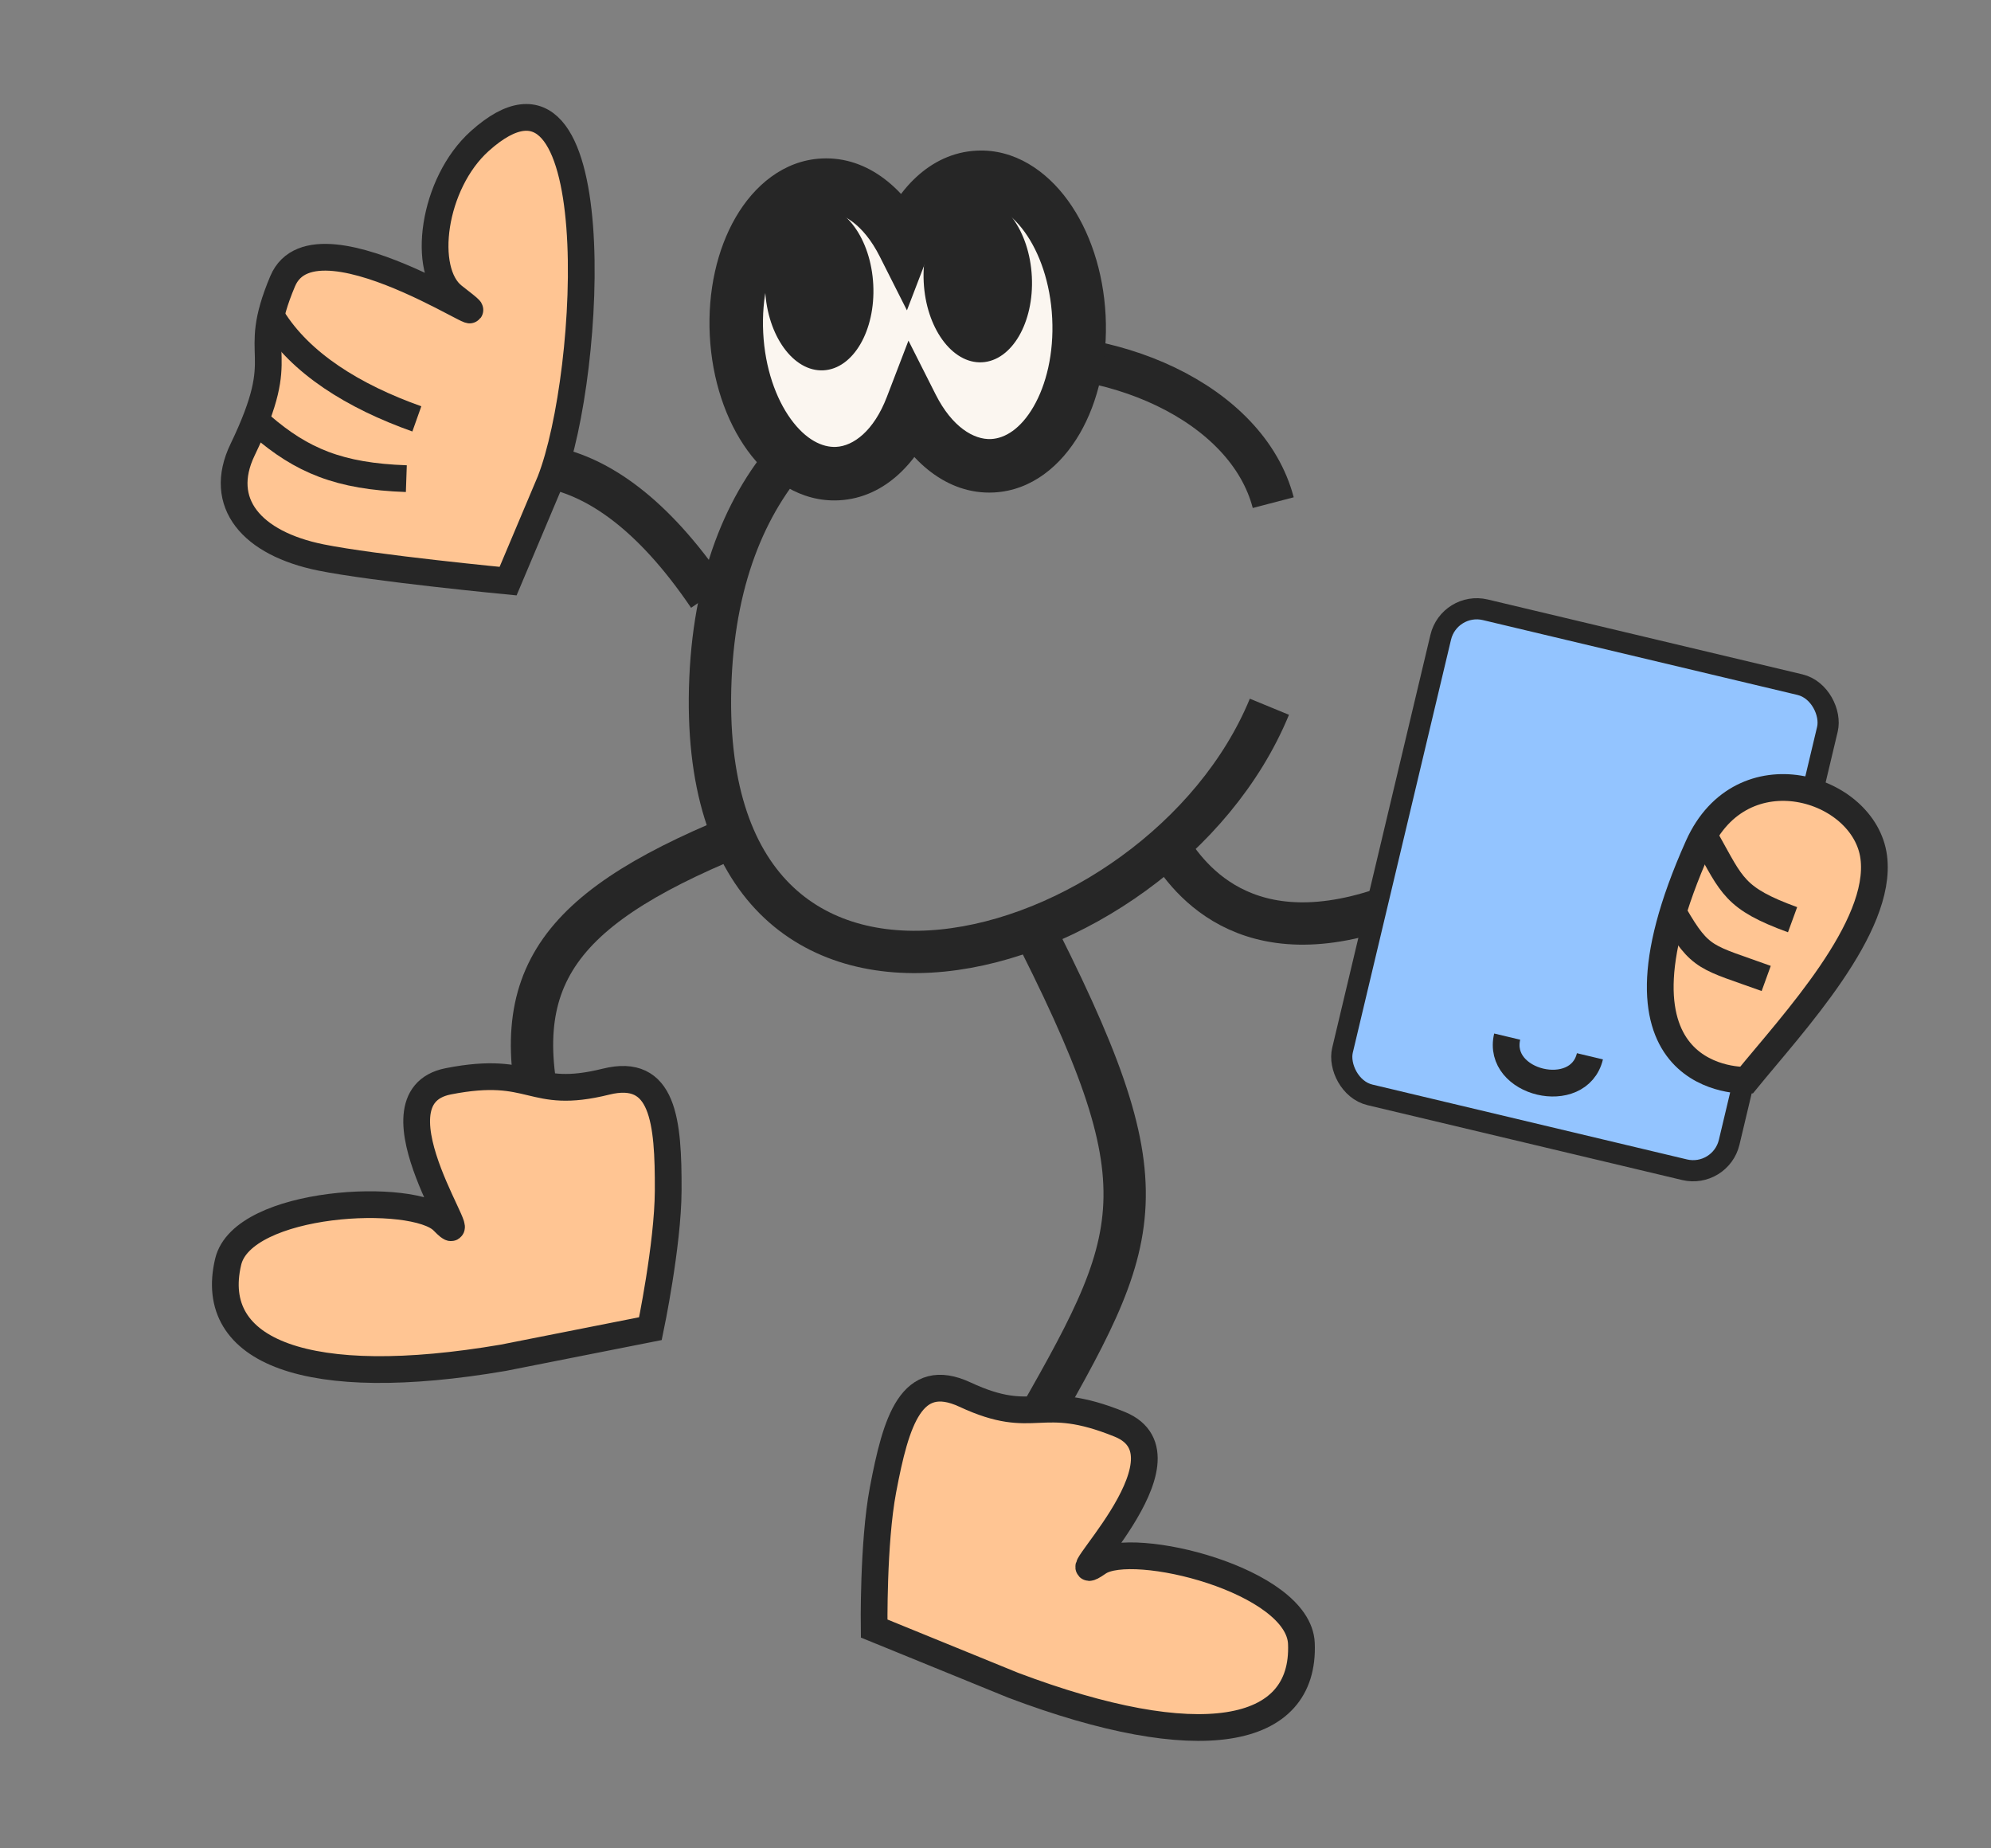
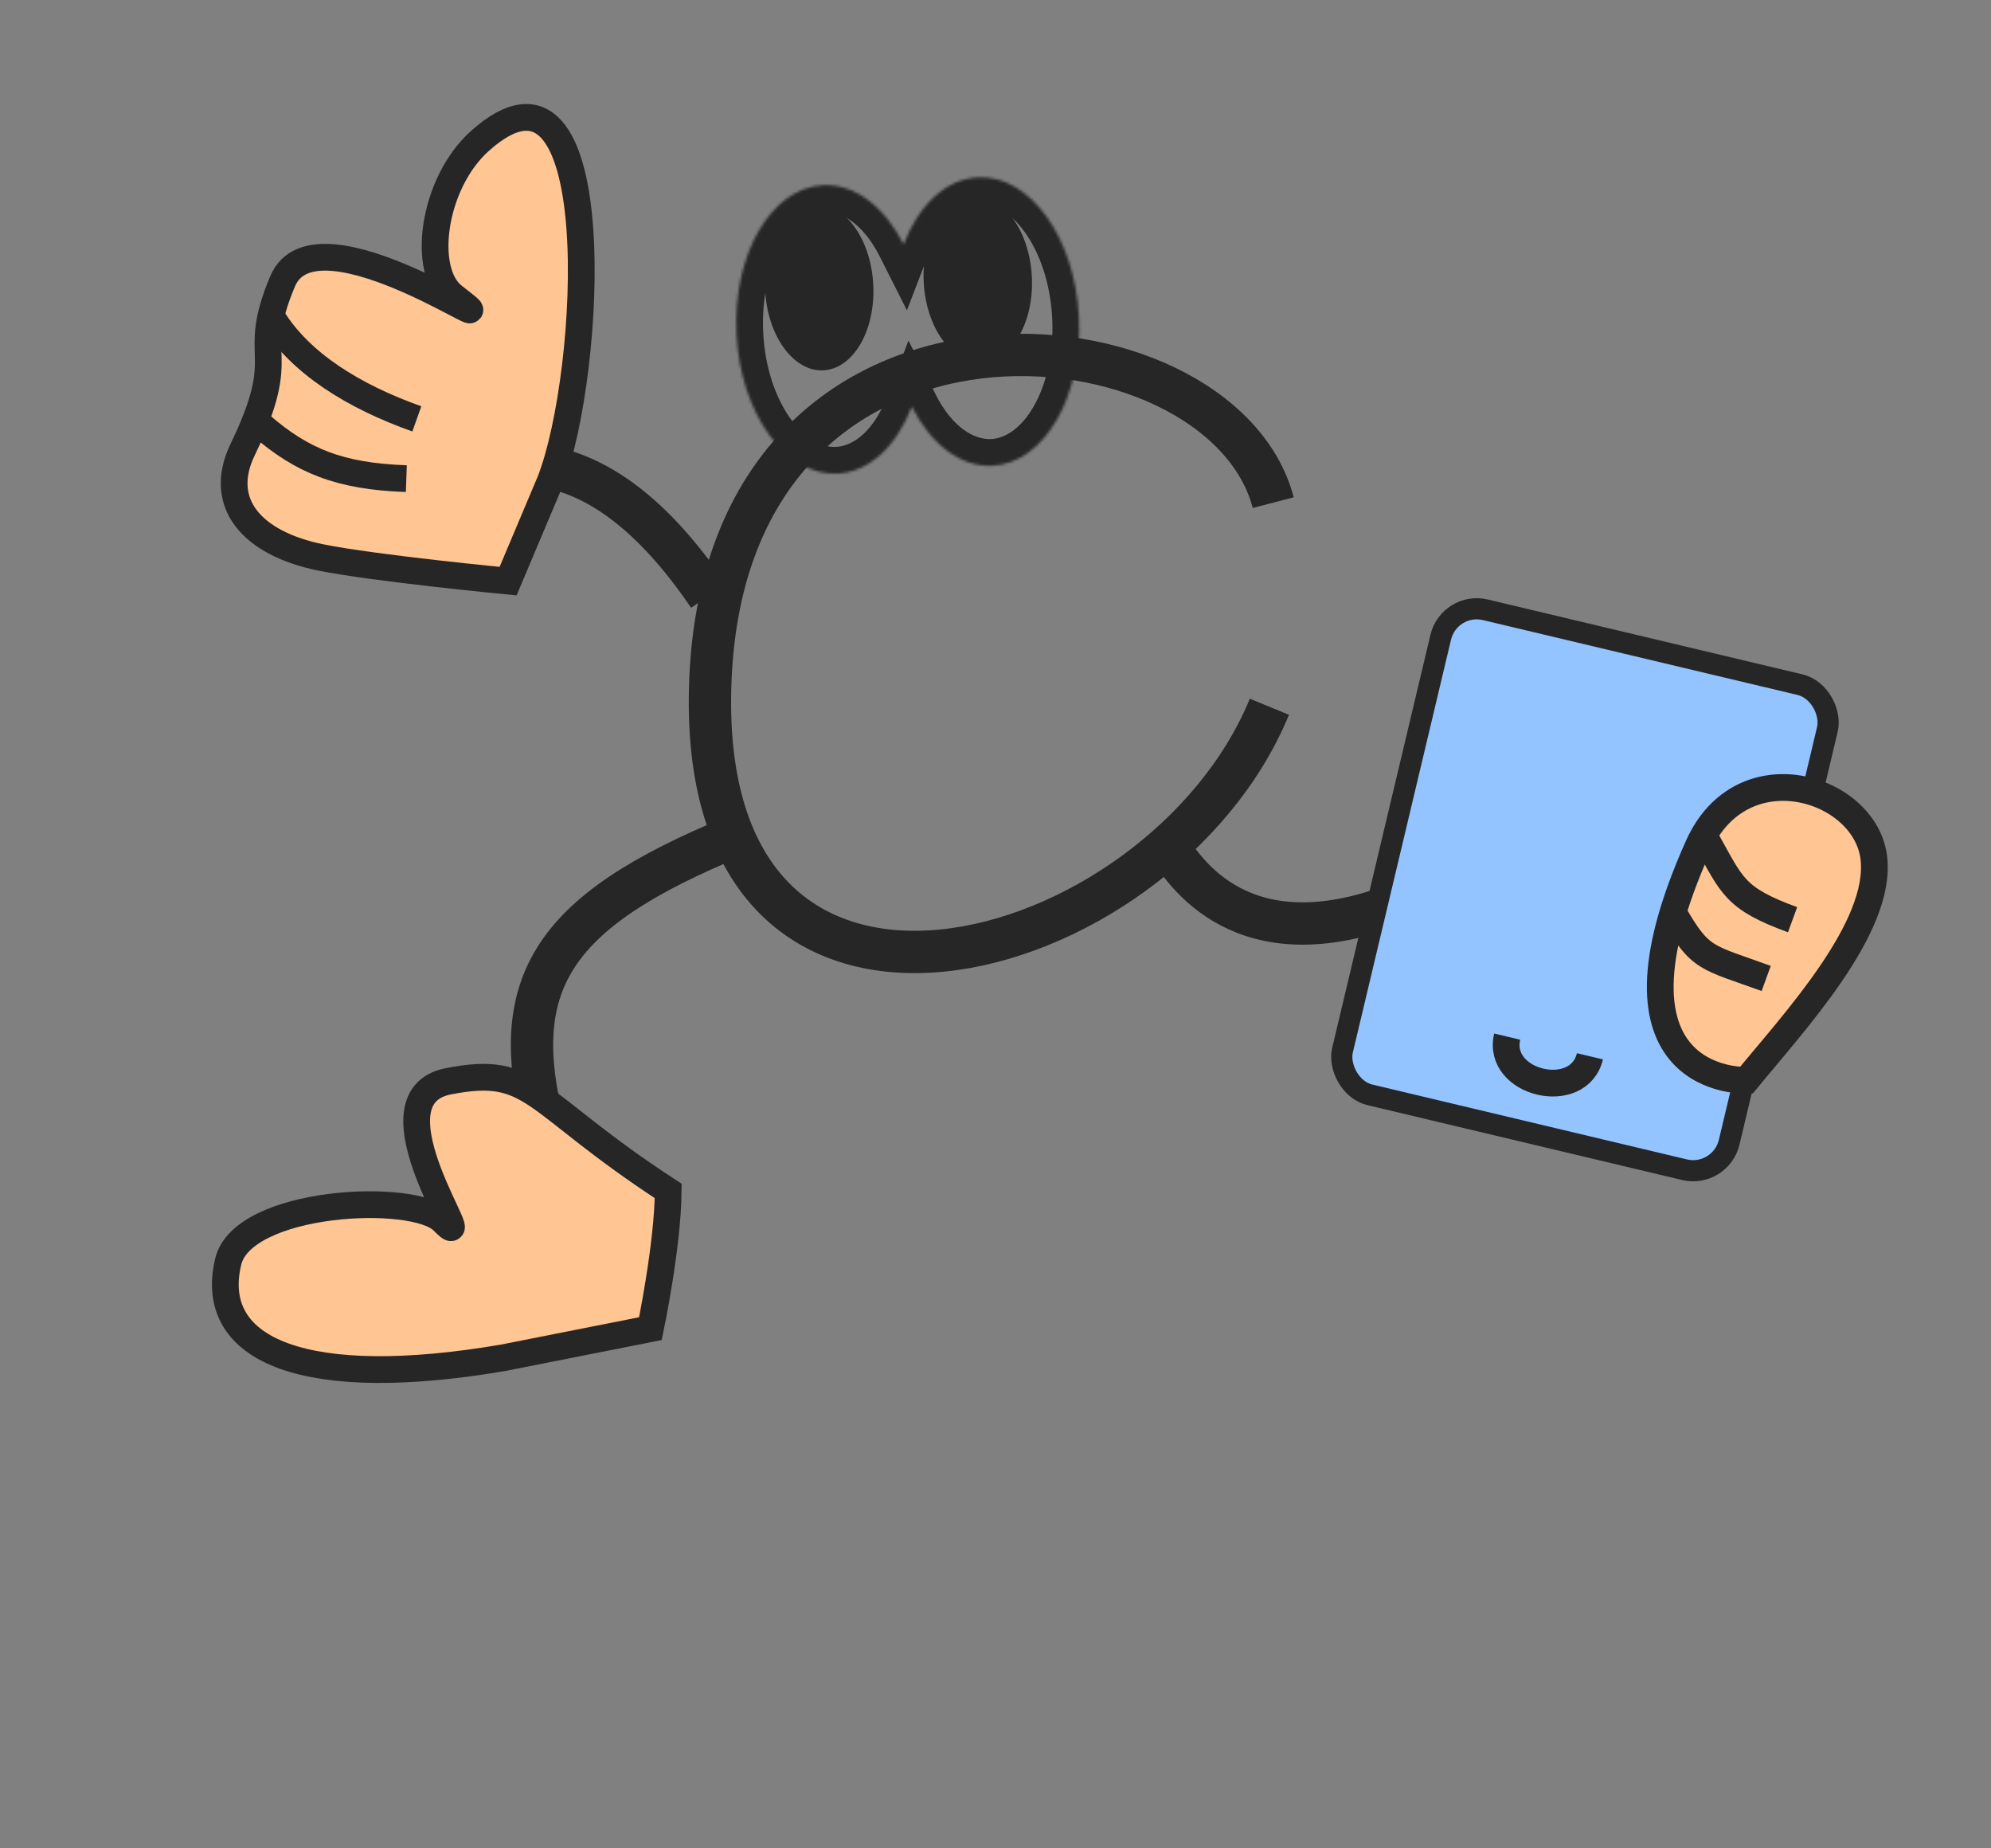
<svg xmlns="http://www.w3.org/2000/svg" width="738" height="685" viewBox="0 0 738 685" fill="none">
  <rect x="0" y="0" width="738" height="685" fill="#808080" stroke="none" />
  <path d="M471.948 186.278C452.674 112.501 270.055 94.809 263.338 251.542C256.622 408.276 430.209 359.96 470.527 261.919" stroke="#262626" stroke-width="15.688" />
  <mask id="path-2-outside-1_89_176" maskUnits="userSpaceOnUse" x="259.8" y="53.483" width="153.23" height="134.267" fill="black">
-     <rect fill="white" x="259.8" y="53.483" width="153.23" height="134.267" />
    <path d="M362.476 65.729C381.66 64.759 398.423 87.898 399.916 117.412C401.41 146.926 387.069 171.638 367.885 172.609C355.944 173.213 344.943 164.477 337.976 150.677C332.439 165.109 322.377 174.912 310.437 175.516C291.253 176.487 274.49 153.348 272.997 123.834C271.503 94.32 285.844 69.607 305.028 68.636C316.968 68.032 327.968 76.768 334.935 90.567C340.473 76.135 350.536 66.333 362.476 65.729Z" />
  </mask>
-   <path d="M362.476 65.729C381.66 64.759 398.423 87.898 399.916 117.412C401.41 146.926 387.069 171.638 367.885 172.609C355.944 173.213 344.943 164.477 337.976 150.677C332.439 165.109 322.377 174.912 310.437 175.516C291.253 176.487 274.49 153.348 272.997 123.834C271.503 94.32 285.844 69.607 305.028 68.636C316.968 68.032 327.968 76.768 334.935 90.567C340.473 76.135 350.536 66.333 362.476 65.729Z" fill="#FBF6F0" />
  <path d="M362.476 65.729L361.976 55.828L361.975 55.828L362.476 65.729ZM399.916 117.412L409.817 116.911L409.817 116.911L399.916 117.412ZM367.885 172.609L368.386 182.51L368.386 182.51L367.885 172.609ZM337.976 150.677L346.826 146.21L336.739 126.229L328.721 147.126L337.976 150.677ZM310.437 175.516L310.938 185.417L310.938 185.417L310.437 175.516ZM272.997 123.834L263.096 124.335L263.096 124.335L272.997 123.834ZM305.028 68.636L304.528 58.735L304.527 58.735L305.028 68.636ZM334.935 90.567L326.085 95.035L336.172 115.014L344.19 94.118L334.935 90.567ZM362.476 65.729L362.977 75.63C368.111 75.37 374.242 78.279 379.802 85.955C385.297 93.54 389.351 104.788 390.016 117.913L399.916 117.412L409.817 116.911C408.988 100.522 403.915 85.444 395.859 74.323C387.869 63.294 376.026 55.118 361.976 55.828L362.476 65.729ZM399.916 117.412L390.016 117.913C390.68 131.037 387.781 142.638 383.08 150.738C378.323 158.936 372.517 162.449 367.384 162.708L367.885 172.609L368.386 182.51C382.436 181.799 393.393 172.47 400.229 160.69C407.121 148.813 410.646 133.3 409.817 116.911L399.916 117.412ZM367.885 172.609L367.384 162.708C361.032 163.03 352.928 158.298 346.826 146.21L337.976 150.677L329.127 155.145C336.957 170.656 350.856 183.397 368.386 182.51L367.885 172.609ZM337.976 150.677L328.721 147.126C323.87 159.769 316.286 165.294 309.936 165.615L310.437 175.516L310.938 185.417C328.468 184.53 341.007 170.45 347.232 154.229L337.976 150.677ZM310.437 175.516L309.936 165.615C304.802 165.875 298.671 162.967 293.111 155.291C287.616 147.706 283.562 136.458 282.898 123.333L272.997 123.834L263.096 124.335C263.925 140.725 268.999 155.802 277.055 166.923C285.045 177.952 296.887 186.128 310.938 185.417L310.437 175.516ZM272.997 123.834L282.898 123.333C282.233 110.209 285.132 98.608 289.833 90.507C294.59 82.309 300.396 78.797 305.529 78.537L305.028 68.636L304.527 58.735C290.477 59.446 279.52 68.776 272.684 80.556C265.792 92.433 262.267 107.946 263.096 124.335L272.997 123.834ZM305.028 68.636L305.529 78.537C311.88 78.216 319.983 82.947 326.085 95.035L334.935 90.567L343.784 86.099C335.954 70.589 322.057 57.849 304.528 58.735L305.028 68.636ZM334.935 90.567L344.19 94.118C349.041 81.477 356.626 75.951 362.977 75.63L362.476 65.729L361.975 55.828C344.446 56.715 331.904 70.793 325.679 87.015L334.935 90.567Z" fill="#262626" mask="url(#path-2-outside-1_89_176)" />
  <ellipse cx="362.432" cy="103.537" rx="20.066" ry="30.767" transform="rotate(-2.897 362.432 103.537)" fill="#262626" />
  <ellipse cx="303.651" cy="106.516" rx="20.066" ry="30.767" transform="rotate(-2.897 303.651 106.516)" fill="#262626" />
  <path d="M262.654 220.844C220.41 158.544 182.581 170.171 165.17 179.779" stroke="#262626" stroke-width="15.688" />
  <path d="M540.704 324.108C474.932 360.713 446.391 333.298 435.171 316.879" stroke="#262626" stroke-width="15.688" />
-   <path d="M380.826 339.705C433.293 441.974 424.292 456.979 380.827 532.981" stroke="#262626" stroke-width="15.688" />
  <path d="M266.3 312.46C200.434 340.793 185.505 368.867 205.347 429.964" stroke="#262626" stroke-width="15.688" />
  <path d="M177.851 52.264C226.115 8.969 219.614 138.227 203.963 178.32L188.333 215.364C188.333 215.364 138.594 210.582 118.918 206.589C93.32 201.395 80.401 186.427 89.909 166.688C108.12 128.881 92.131 134.219 104.769 104.221C117.406 74.223 196.398 131.647 168.111 109.796C156.029 100.463 160.367 67.949 177.851 52.264Z" fill="#FFC593" stroke="#262626" stroke-width="9.913" />
-   <path d="M482.385 609.057C483.812 643.477 444.217 650.472 375.538 624.545L324.017 603.527C324.017 603.527 323.561 571.895 327.294 552.169C332.15 526.504 337.816 507.587 357.681 516.829C384.115 529.127 384.877 515.597 415.039 527.837C445.201 540.077 389.388 591.301 407.122 579.043C419.681 570.361 481.411 585.589 482.385 609.057Z" fill="#FFC593" stroke="#262626" stroke-width="9.913" />
-   <path d="M84.578 467.595C76.607 501.109 114.138 515.534 186.503 503.193L241.089 492.397C241.089 492.397 247.574 461.434 247.676 441.357C247.808 415.238 245.858 395.587 224.594 400.867C196.298 407.893 198.133 394.467 166.189 400.724C134.246 406.981 179.254 467.917 164.186 452.499C153.515 441.58 90.013 444.744 84.578 467.595Z" fill="#FFC593" stroke="#262626" stroke-width="9.913" />
+   <path d="M84.578 467.595C76.607 501.109 114.138 515.534 186.503 503.193L241.089 492.397C241.089 492.397 247.574 461.434 247.676 441.357C196.298 407.893 198.133 394.467 166.189 400.724C134.246 406.981 179.254 467.917 164.186 452.499C153.515 441.58 90.013 444.744 84.578 467.595Z" fill="#FFC593" stroke="#262626" stroke-width="9.913" />
  <path d="M100.869 117.726C111.283 134.641 131.054 146.906 154.51 155.236" stroke="#262626" stroke-width="9.913" />
  <path d="M96.853 157.722C111.889 170.703 125.737 176.528 150.615 177.386" stroke="#262626" stroke-width="9.913" />
  <rect x="537.208" y="222.809" width="147.33" height="184.786" rx="13.727" transform="rotate(13.381 537.208 222.809)" fill="#93C4FF" stroke="#262626" stroke-width="7.844" />
  <path d="M629.471 313.575C645.607 277.537 691.114 291.591 694.531 317.612C697.948 343.632 664.633 379.129 647.331 400.342C647.331 400.342 589.526 402.785 629.471 313.575Z" fill="#FFC593" stroke="#262626" stroke-width="9.913" />
  <path d="M632.693 311.592C642.056 328.257 642.842 332.952 664.447 340.841" stroke="#262626" stroke-width="9.913" />
  <path d="M620.676 338.982C630.34 355.718 632.544 354.596 654.678 362.612" stroke="#262626" stroke-width="9.913" />
  <path d="M558.667 384.165C554.533 401.544 585.202 408.839 589.336 391.46" stroke="#262626" stroke-width="9.913" />
</svg>